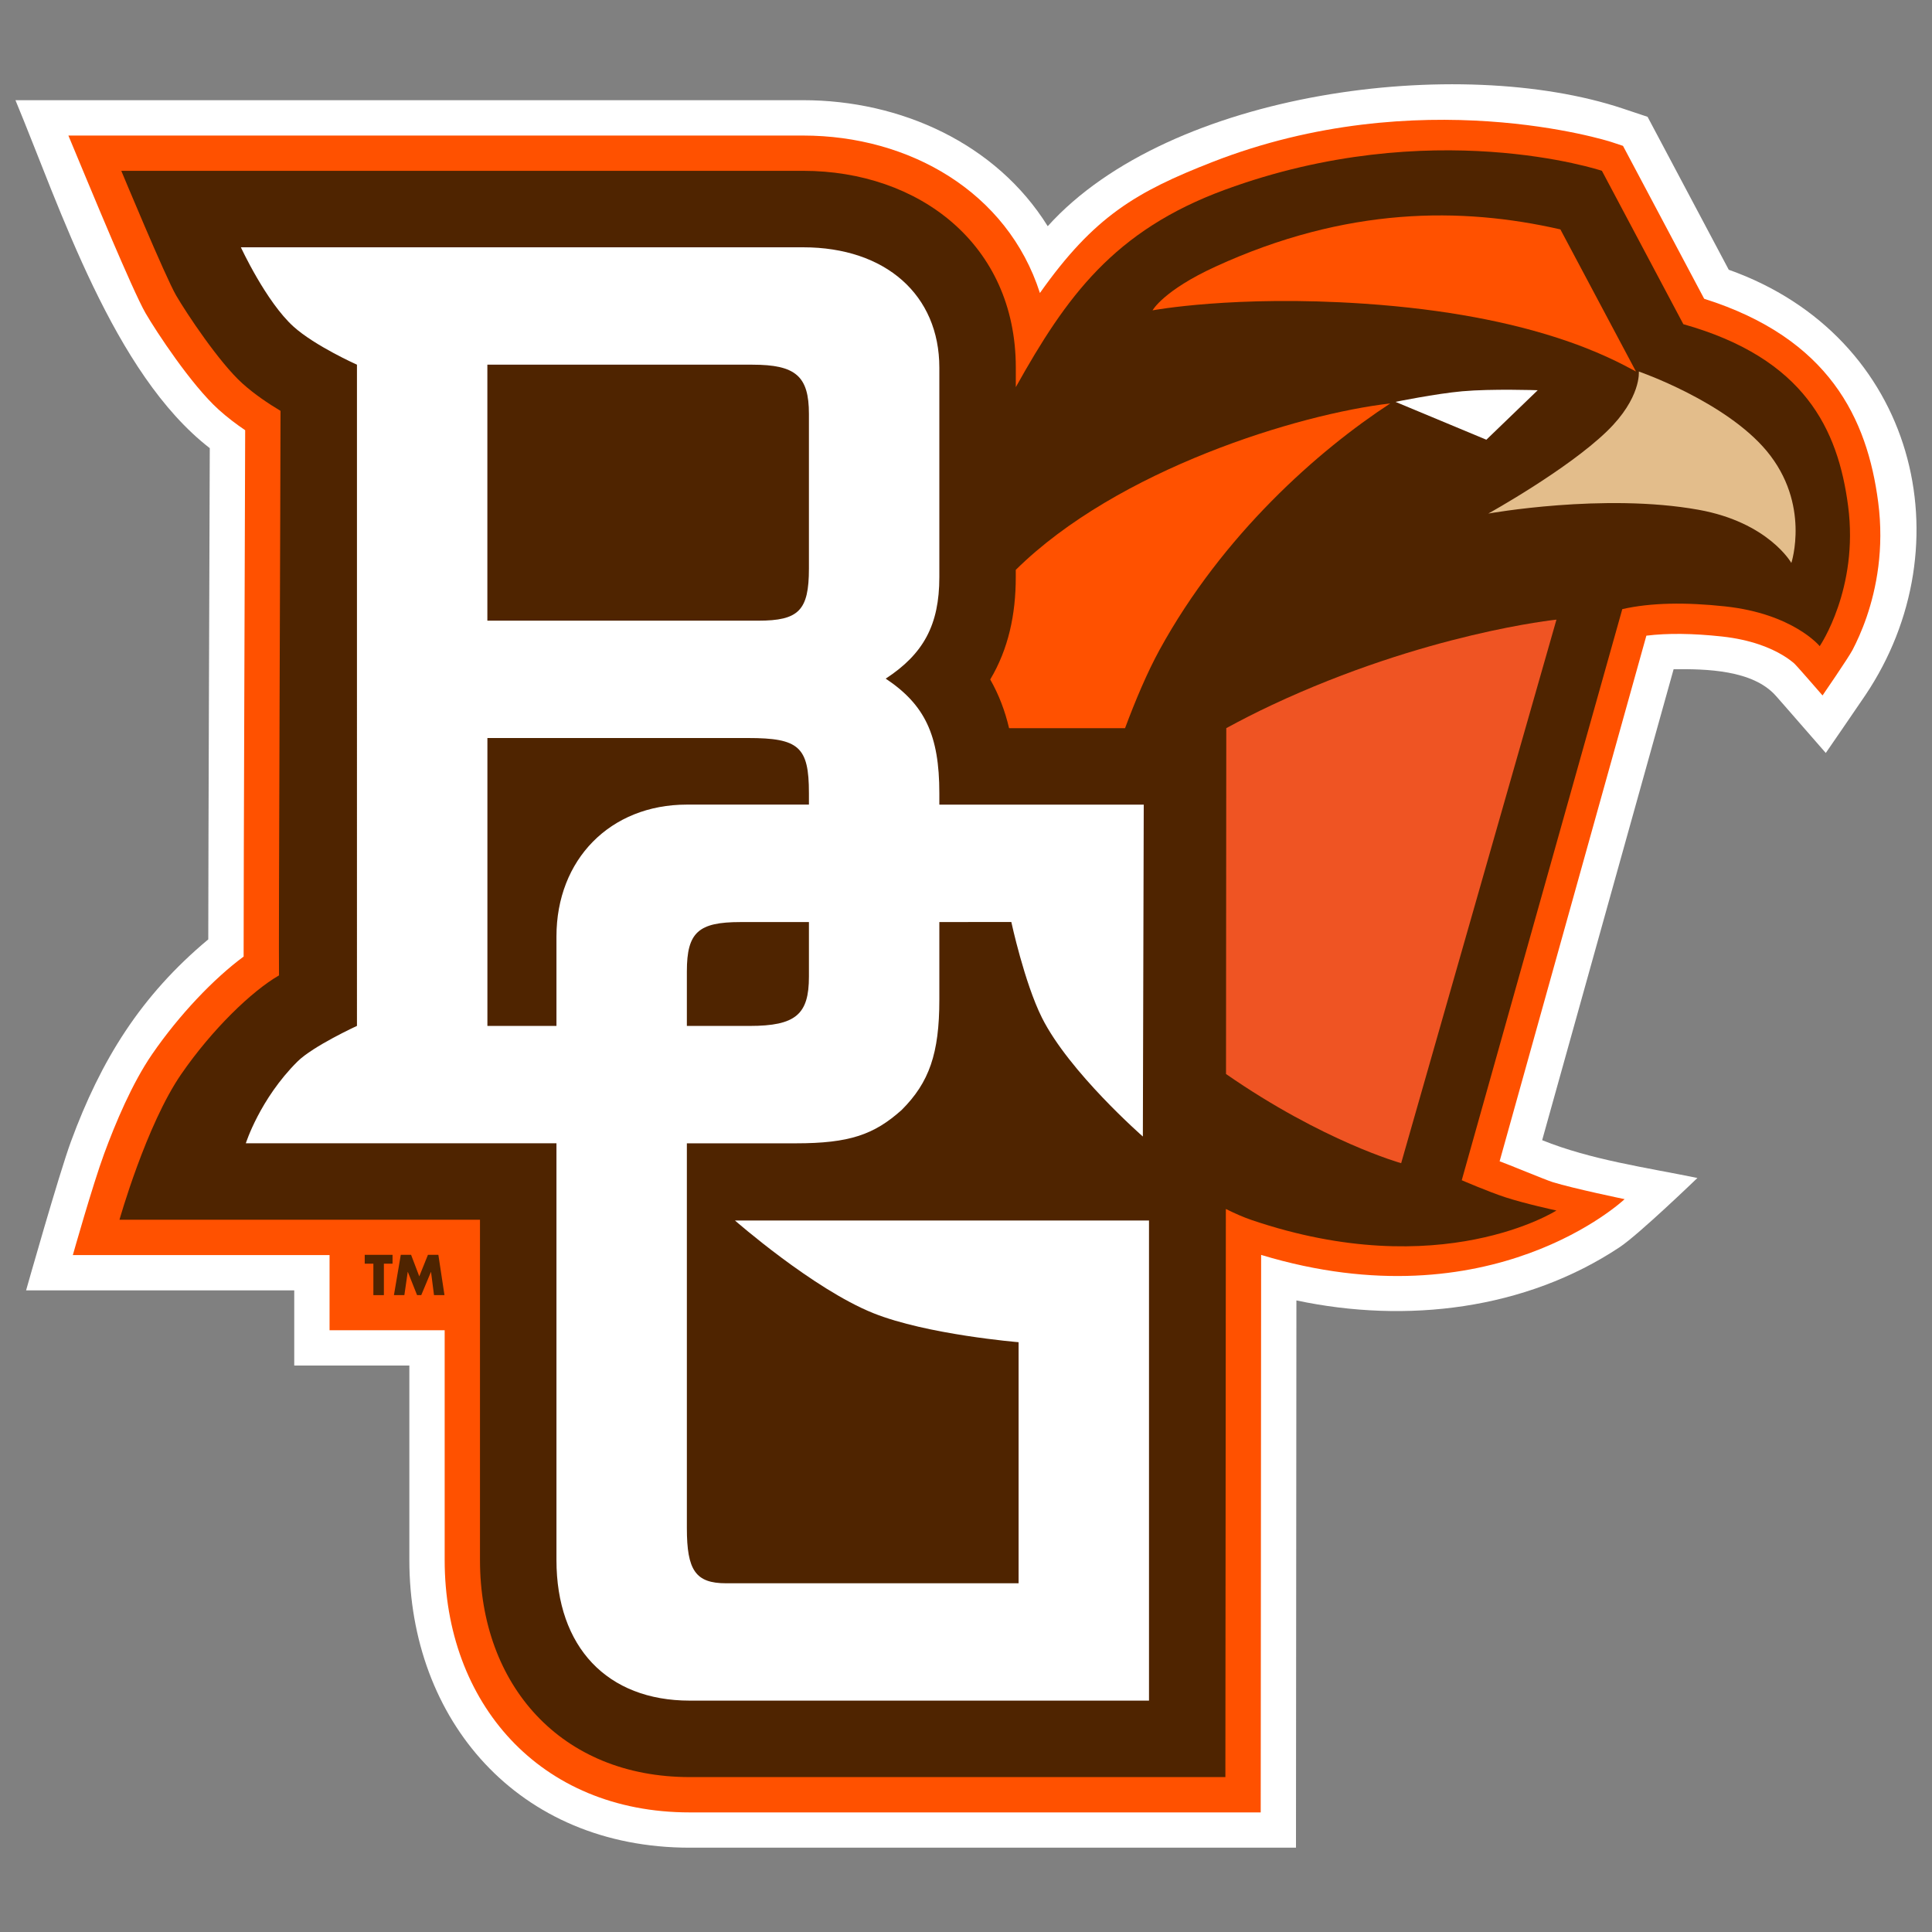
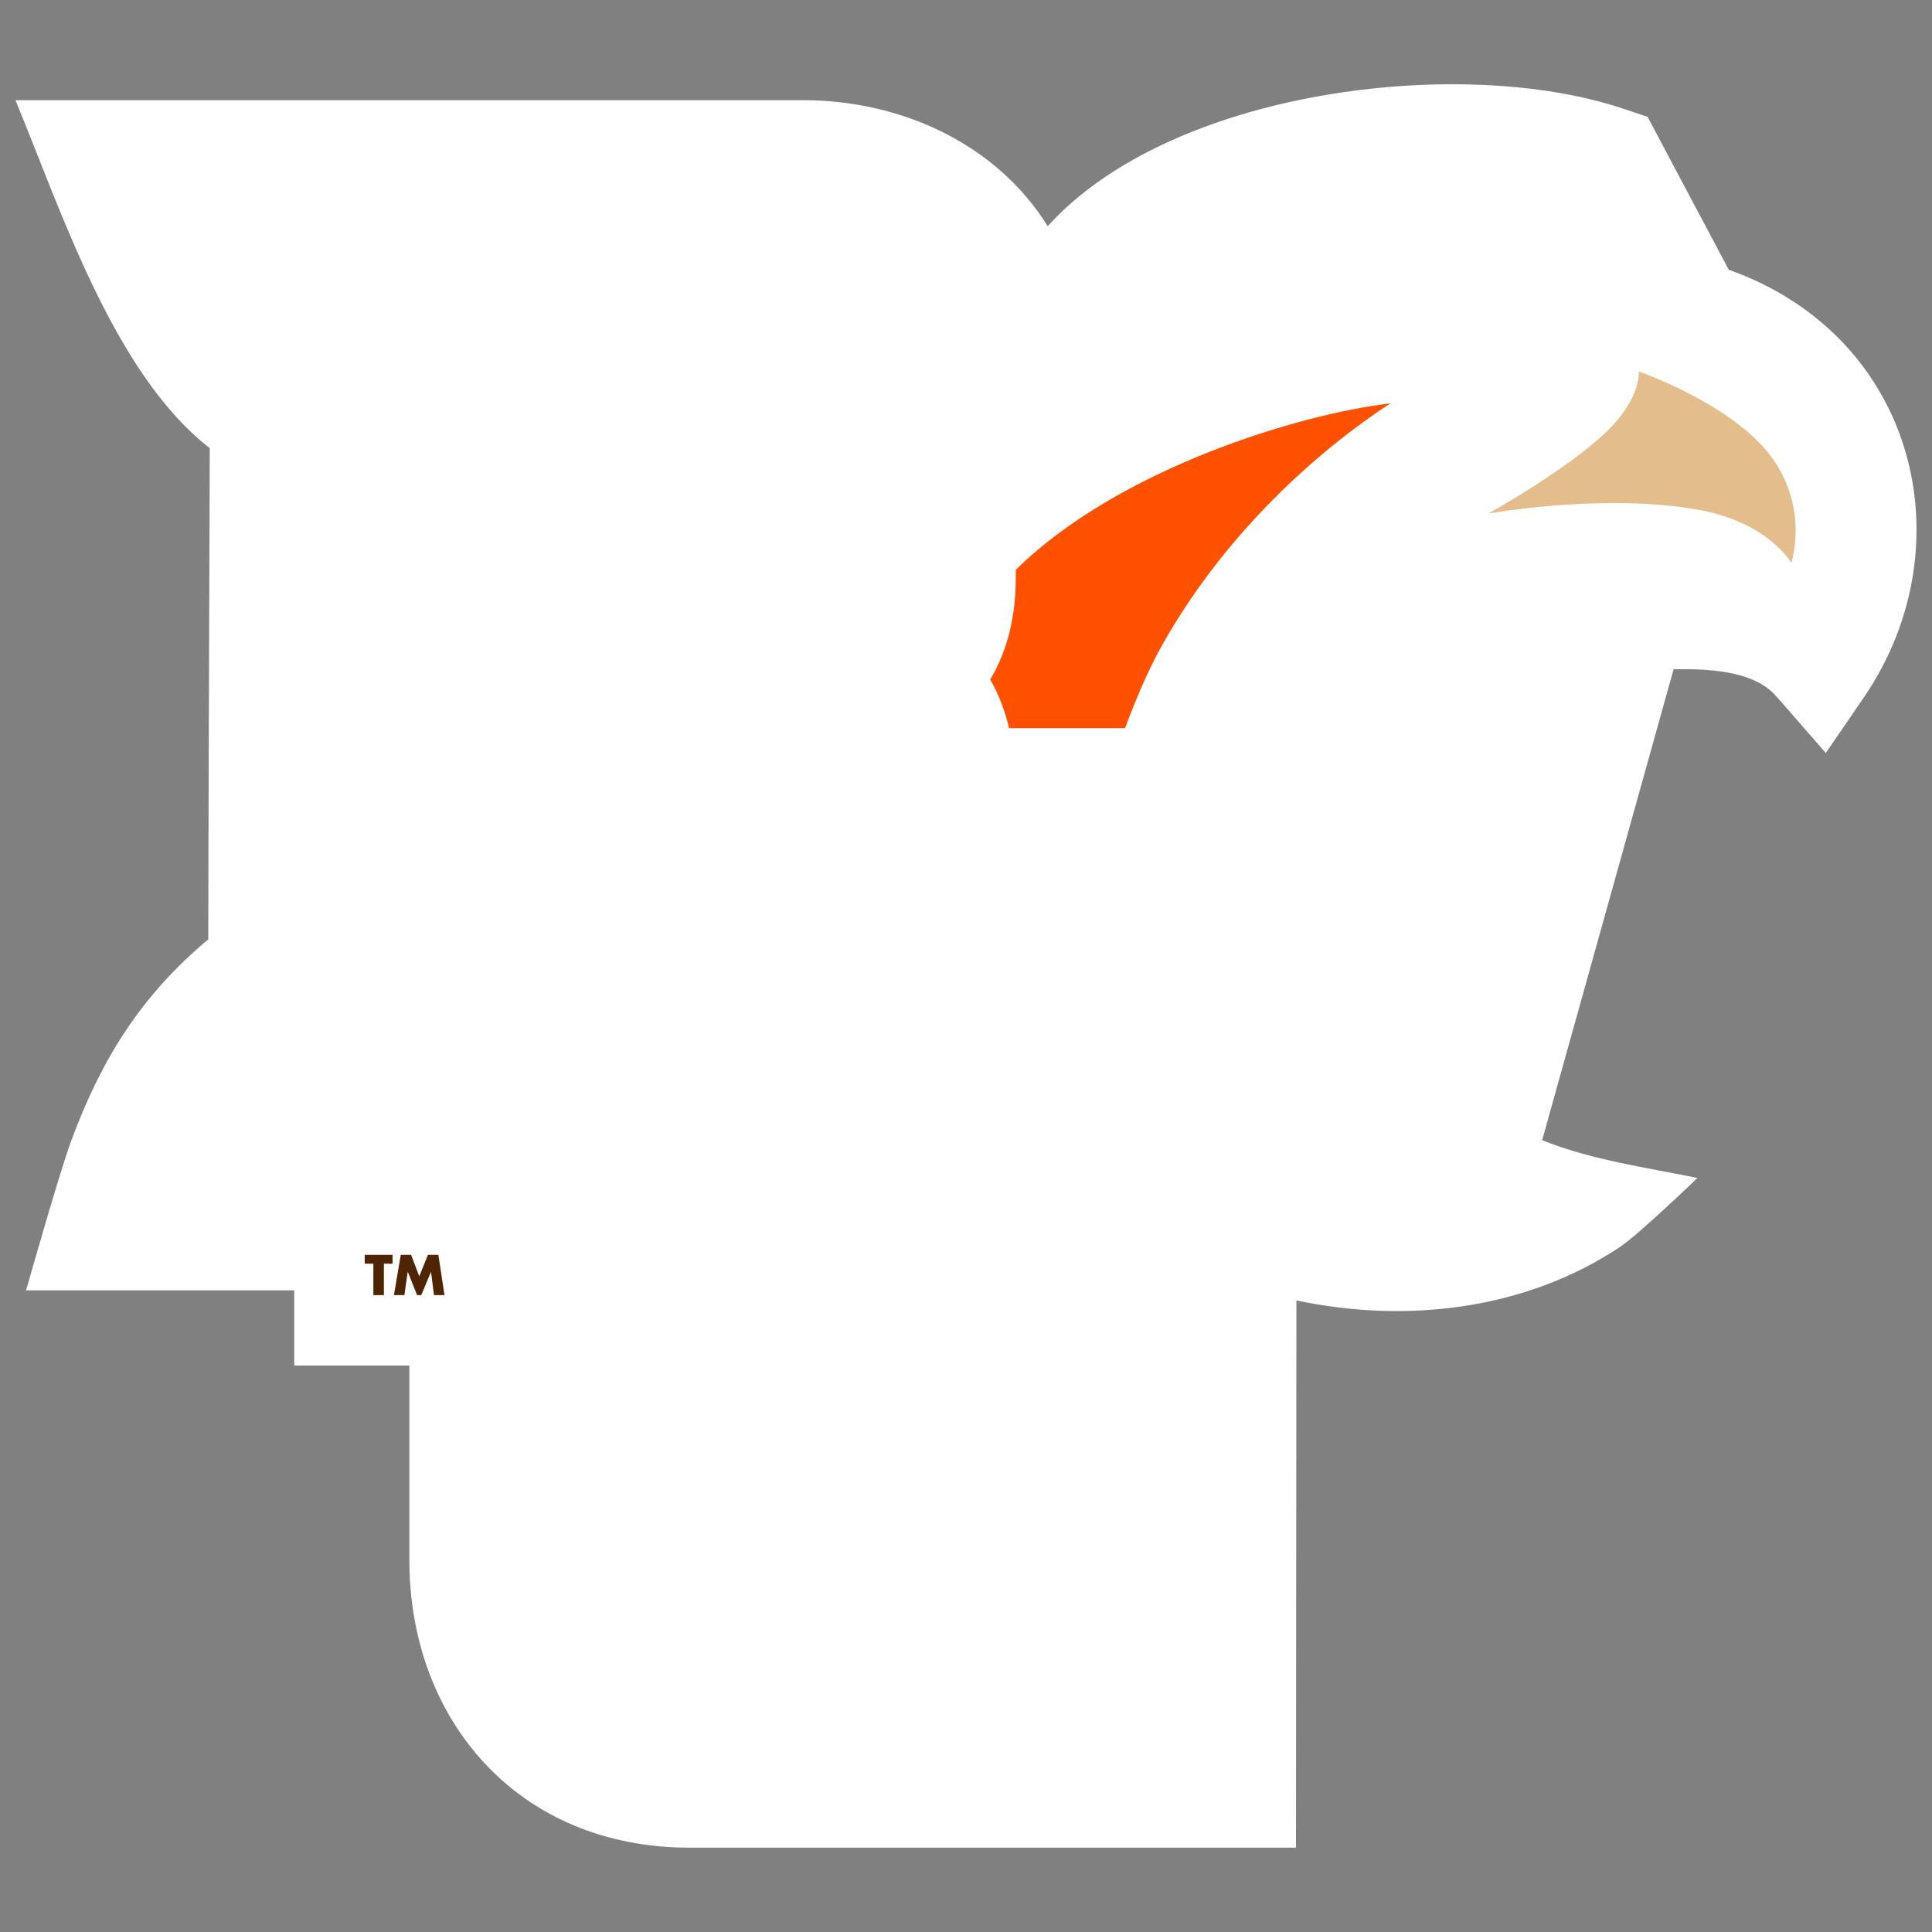
<svg xmlns="http://www.w3.org/2000/svg" version="1.1" id="Layer_1" x="0px" y="0px" viewBox="0 0 500 500" style="enable-background:new 0 0 500 500;" xml:space="preserve">
  <rect x="0" y="0" width="500" height="500" fill="#808080" stroke="none" />
  <style type="text/css">
	.st0{fill:#FFFFFF;}
	.st1{fill:#FF5100;}
	.st2{fill:#4F2400;}
	.st3{fill-rule:evenodd;clip-rule:evenodd;fill:#E3BD8B;}
	.st4{fill-rule:evenodd;clip-rule:evenodd;fill:#FFFFFF;}
	.st5{fill-rule:evenodd;clip-rule:evenodd;fill:#FF5100;}
	.st6{fill-rule:evenodd;clip-rule:evenodd;fill:#4F2400;}
	.st7{fill-rule:evenodd;clip-rule:evenodd;fill:#EF5423;}
</style>
  <g>
    <path class="st0" d="M419.94,28.08l6.45,2.15l21.01,39.58c48.54,17.26,61.52,71.2,35.31,110.17c-1.83,2.72-10.2,14.89-10.2,14.89   l-11.07-12.69l-1.86-2.11c-5.94-6.71-18.07-6.98-26.45-6.87l-34.02,121.88c12.69,5.11,26.8,7.04,40.18,9.78   c0,0-15.11,14.57-20.08,17.88c-24.41,16.24-55.23,19.86-83.7,13.81l-0.11,141.63H178.51c-44.52,0-72.57-33.11-72.57-74.45V353.4   H76.15v-19.45H6.75c0,0,8.55-30.22,11.61-38.52c7.77-21.12,18.07-37.75,35.54-52.32c0.02-26.3,0.31-99.65,0.39-127.13   C29.37,96.69,15.6,53.85,4,25.93h203.85c25.25,0,49.97,11.2,63.3,32.61C302.94,23.28,377.85,14.05,419.94,28.08z" />
-     <path class="st1" d="M313.74,41.94c53.57-20.93,102.62-5.42,103.31-5.18l2.98,0.99l21.01,39.57   c32.37,10.23,42.21,31.02,45.03,52.61c1.6,12.17-0.5,22.47-2.98,29.72c-1.26,3.67-2.62,6.57-3.66,8.56   c-1.1,2.09-7.76,11.77-7.76,11.77l-3.32-3.81c-0.16-0.19-3.59-4.1-3.96-4.43c-0.58-0.51-1.6-1.33-3.1-2.22   c-2.98-1.78-8.03-3.97-15.69-4.8c-7.51-0.81-14.02-0.89-19.52-0.21L388.1,300.54c1.88,0.65,12.04,4.88,13.72,5.39   c5.52,1.7,18.63,4.41,18.63,4.41s-34.35,32.49-94.07,14.43l-0.11,144.28H178.51c-38.93,0-63.43-28.45-63.43-65.3v-59.49H85.29   v-19.45H18.85c0,0,5.12-18.12,8.1-26.21c2.91-7.9,7.23-18.23,12.44-25.8c7.04-10.22,15.98-19.57,23.66-25.24   c-0.01-22.45,0.35-112.26,0.4-136.22c-2.27-1.54-4.65-3.33-6.86-5.33c-7.1-6.41-16.16-20.22-18.91-24.95   c-1.74-3-5.57-11.76-8.64-18.91c-3.22-7.5-11.34-27.07-11.34-27.07h190.15c27.46,0,52.89,14.57,61.28,40.75   C283.13,55.99,294.09,49.62,313.74,41.94z" />
-     <path class="st2" d="M262.89,100.19c13.05-23.37,25.36-40.53,54.14-51.09c53.42-19.61,97.54-4.9,97.54-4.9l21.08,39.7   c31.37,8.82,40.04,27.21,42.64,47.05c2.81,21.41-7.35,36.27-7.35,36.27s-6.88-8.4-24.51-10.29c-10.16-1.09-19.12-0.98-26.58,0.71   l-41.55,147.8c0,0,6.79,2.94,11.27,4.41c5.07,1.66,13.23,3.43,13.23,3.43s-29.9,19.11-78.91,2.45c-2-0.68-4.22-1.65-6.64-2.85   l-0.12,147.03H178.51c-33.36,0-54.29-23.82-54.29-56.17v-88.07h-93.3c0,0,6.93-24.55,15.99-37.69   c7.96-11.55,18.27-21.51,25.3-25.55c-0.14-4.46,0.4-134.08,0.39-146.1c-3.14-1.88-6.78-4.31-9.88-7.11   c-5.98-5.39-14.45-18.14-17.14-22.76c-2.78-4.78-14.19-32.25-14.19-32.25h176.46c29.82,0,55.04,18.9,55.04,50.92V100.19z" />
    <path class="st3" d="M424.13,96.15c0,0,0.67,6.84-8.27,15.48c-10.35,10.01-30.69,21.28-30.69,21.28s29.9-5.39,54.41-0.98   c18.11,3.26,24.02,13.76,24.02,13.76s5.02-15.24-6.37-28.96C446.53,103.88,424.13,96.15,424.13,96.15z" />
    <path class="st4" d="M397.96,100.99l-13.29,12.81l-23.53-9.8c0,0,10.49-2.13,17.3-2.74C386.02,100.58,397.96,100.99,397.96,100.99z   " />
-     <path class="st5" d="M423.39,96.15l-19.56-36.78c-25.58-5.85-55.38-5.9-89.26,9.63c-13.52,6.2-16.29,11.32-16.29,11.32   s21.18-3.99,54.59-1.74C396.98,81.54,417.02,92.72,423.39,96.15z" />
    <g>
      <polygon class="st6" points="99.35,327.04 101.59,327.04 101.59,324.75 94.39,324.75 94.39,327.04 96.63,327.04 96.63,335.18     99.35,335.18   " />
      <polygon class="st6" points="101.95,335.18 104.65,335.18 105.52,329.17 105.55,329.17 107.94,335.18 109.02,335.18     111.53,329.17 111.55,329.17 112.32,335.18 115.03,335.18 113.45,324.75 110.75,324.75 108.51,330.32 106.39,324.75     103.72,324.75   " />
    </g>
    <path class="st5" d="M291.16,188.45h-30.01c-1.04-4.41-2.61-8.62-4.88-12.6c4.7-7.89,6.61-16.79,6.61-26.47v-1.9   c26.33-26.02,73.24-40.35,96.92-43.07c-18.6,12.14-43.36,33.93-59.74,63.83C296.87,174.07,293.8,181.38,291.16,188.45   L291.16,188.45z" />
-     <path class="st7" d="M402.81,160.36l-40.19,140.67c0,0-20.12-5.59-45.33-23.08l0.07-89.47v-0.04c3.63-1.97,7.55-3.99,11.77-5.97   C368.83,163.85,402.81,160.36,402.81,160.36z" />
    <path class="st0" d="M126.13,160.63h70.09c10.5,0,13.13-2.62,13.13-13.5v-40c0-9.75-3.38-12.75-14.63-12.75h-68.59V160.63z    M177.76,260.99v4.52l16.21,0c12,0,15.38-3,15.38-12.75v-14.13h-17.71c-10.88,0-13.88,2.63-13.88,12.75V260.99z M144.01,265.5   v-4.52v-18.62c0-19.88,13.88-34.13,33.75-34.13h31.59v-2.98c0-12-2.62-14.25-15.75-14.25h-67.46l0,74.5L144.01,265.5z    M297.36,440.12H178.51c-21.38,0-34.5-13.88-34.5-36.38l0-107.86H63.62c0,0,3.62-11.46,13.35-21.14   c4.03-4.01,15.41-9.24,15.41-9.24V94.38c0,0-10.86-4.85-16.41-9.85C68.84,78.09,62.34,64,62.34,64h145.51   c21.38,0,35.25,12.38,35.25,31.13v54.25c0,12.38-4.13,19.88-13.88,26.25c10.13,6.75,13.88,14.63,13.88,29.63v2.98H296l-0.23,85.89   c0,0-19.11-16.7-26.14-30.79c-4.52-9.06-7.9-24.72-7.9-24.72H243.1v20.14c0,13.88-2.62,21.38-9.75,28.5   c-7.13,6.38-13.5,8.63-27.38,8.63h-28.21v99.61c0,10.88,2.25,14.25,10.13,14.25h75.72v-62.39c0,0-23.74-1.95-37.63-7.53   c-15.58-6.27-35.78-23.97-35.78-23.97h107.16V440.12z" />
  </g>
  <g>
</g>
  <g>
</g>
  <g>
</g>
  <g>
</g>
  <g>
</g>
  <g>
</g>
  <g>
</g>
  <g>
</g>
  <g>
</g>
  <g>
</g>
  <g>
</g>
  <g>
</g>
  <g>
</g>
  <g>
</g>
  <g>
</g>
</svg>